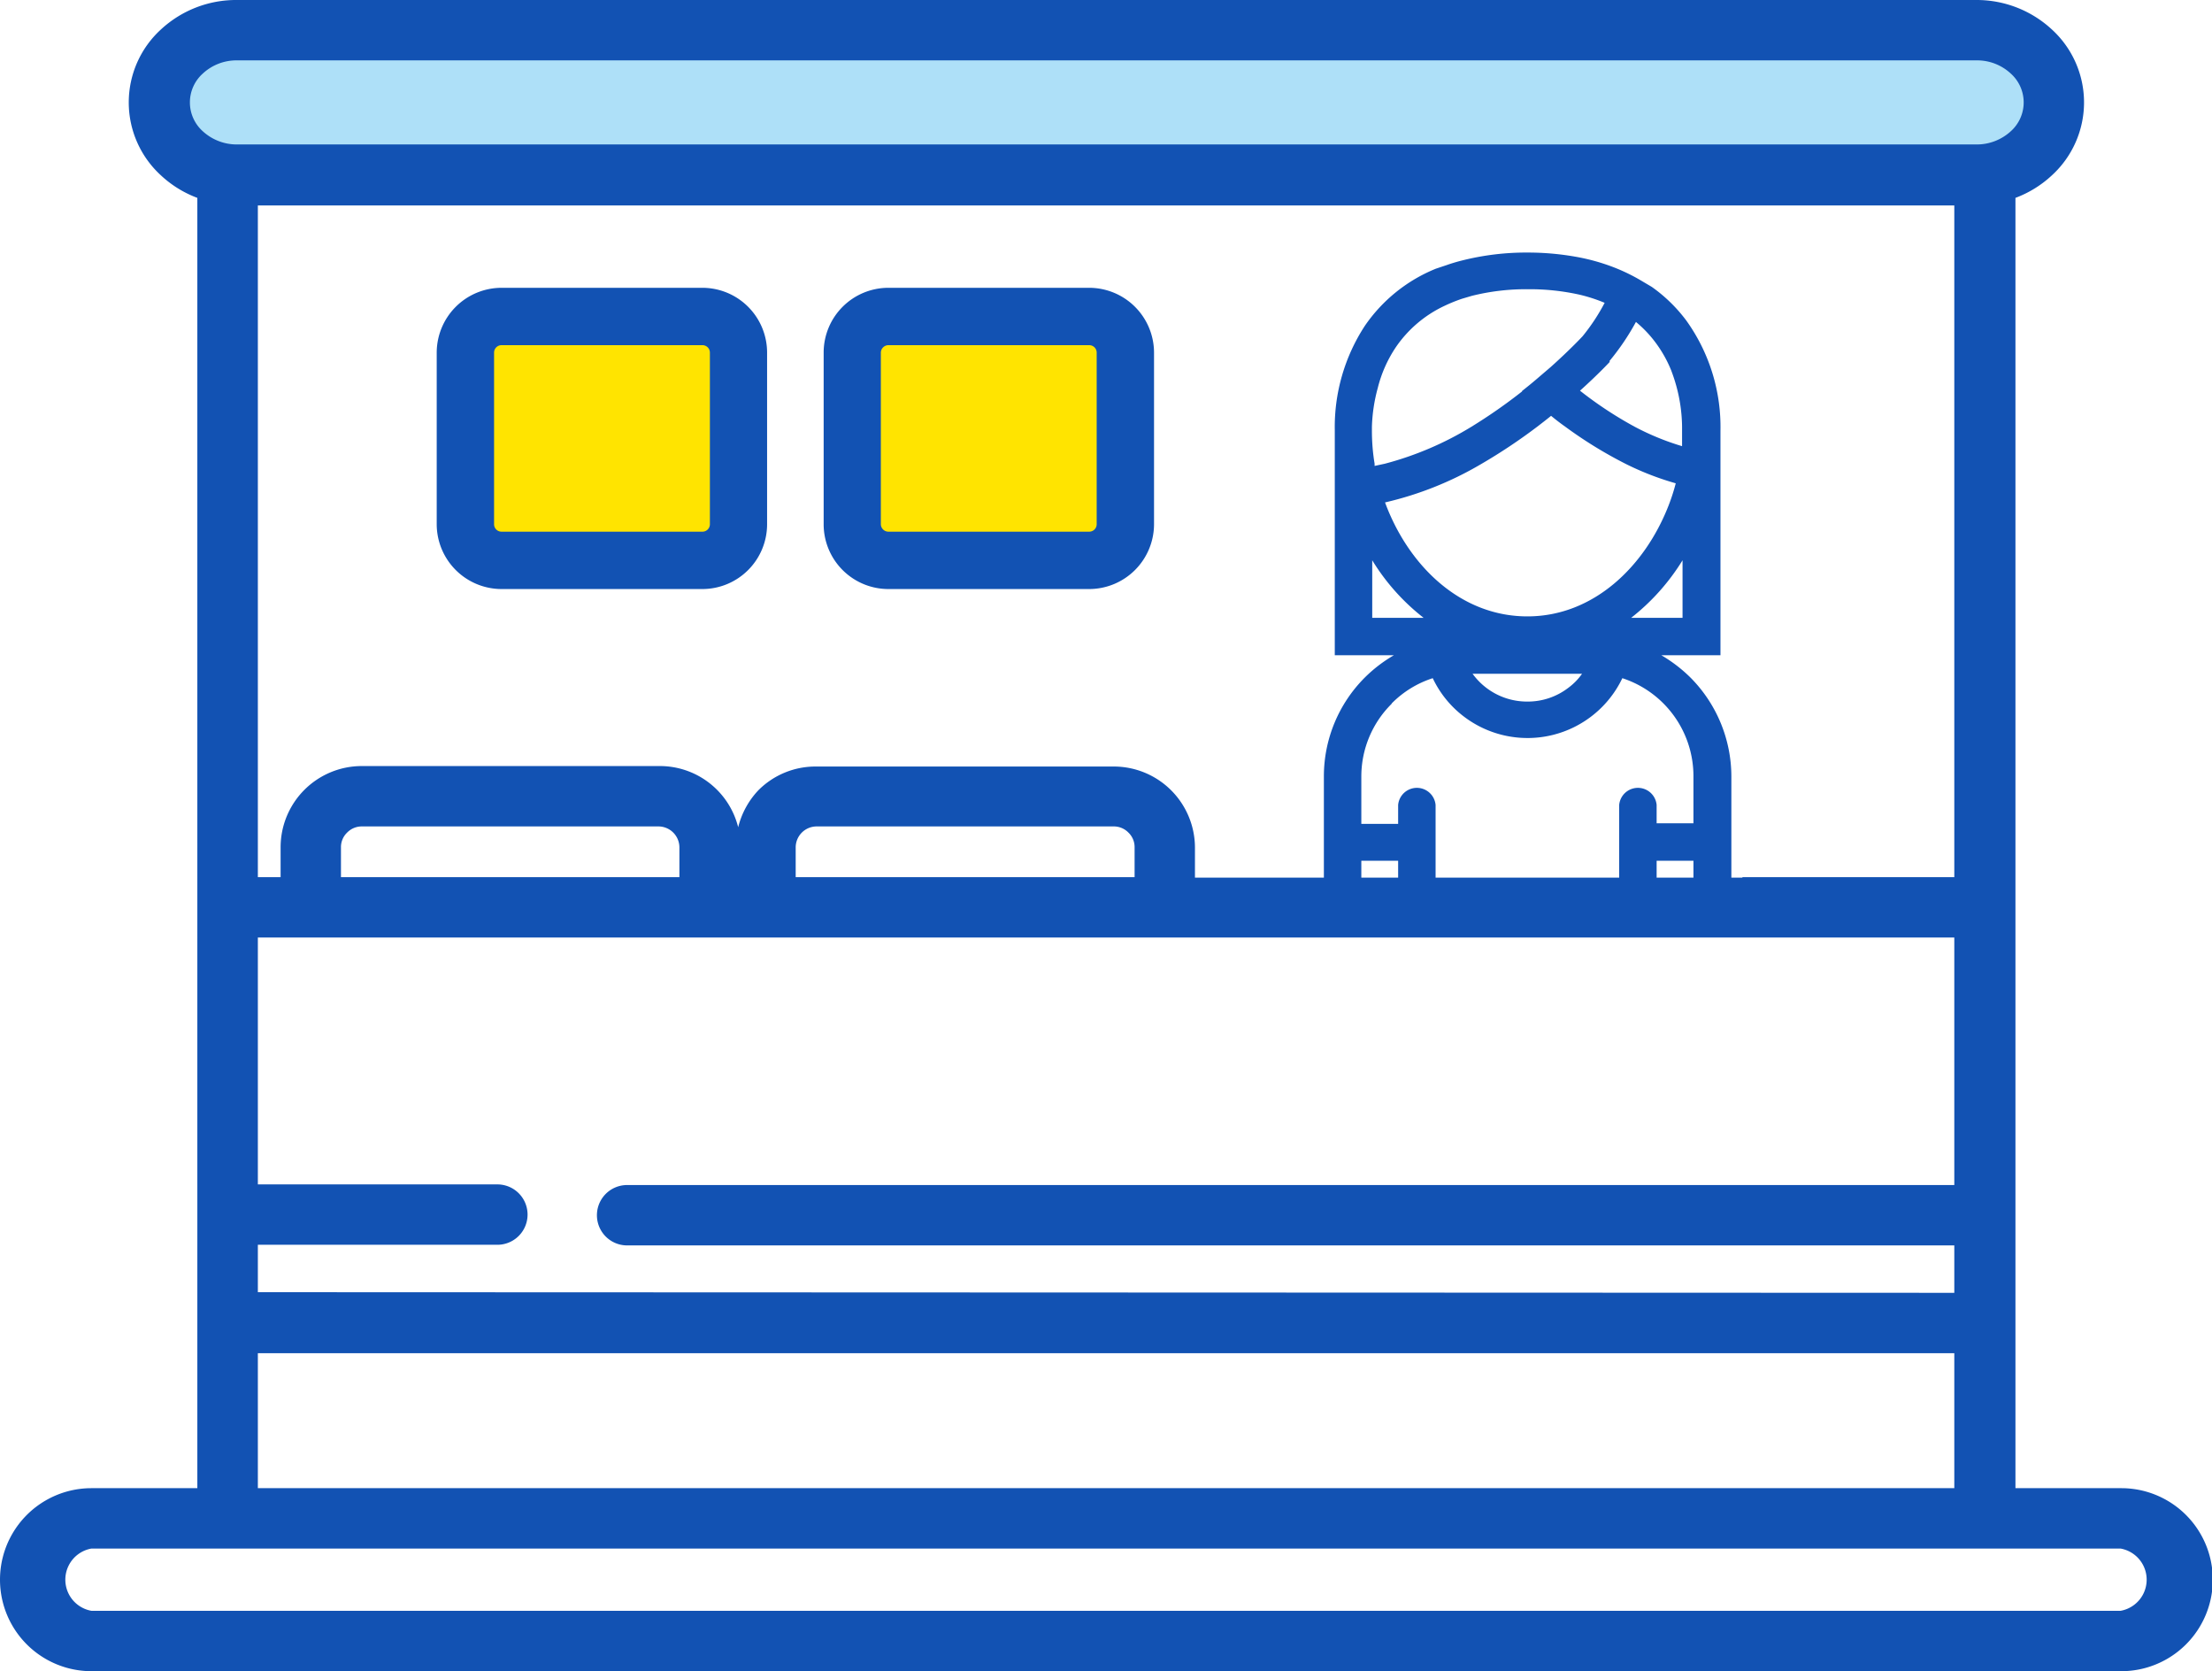
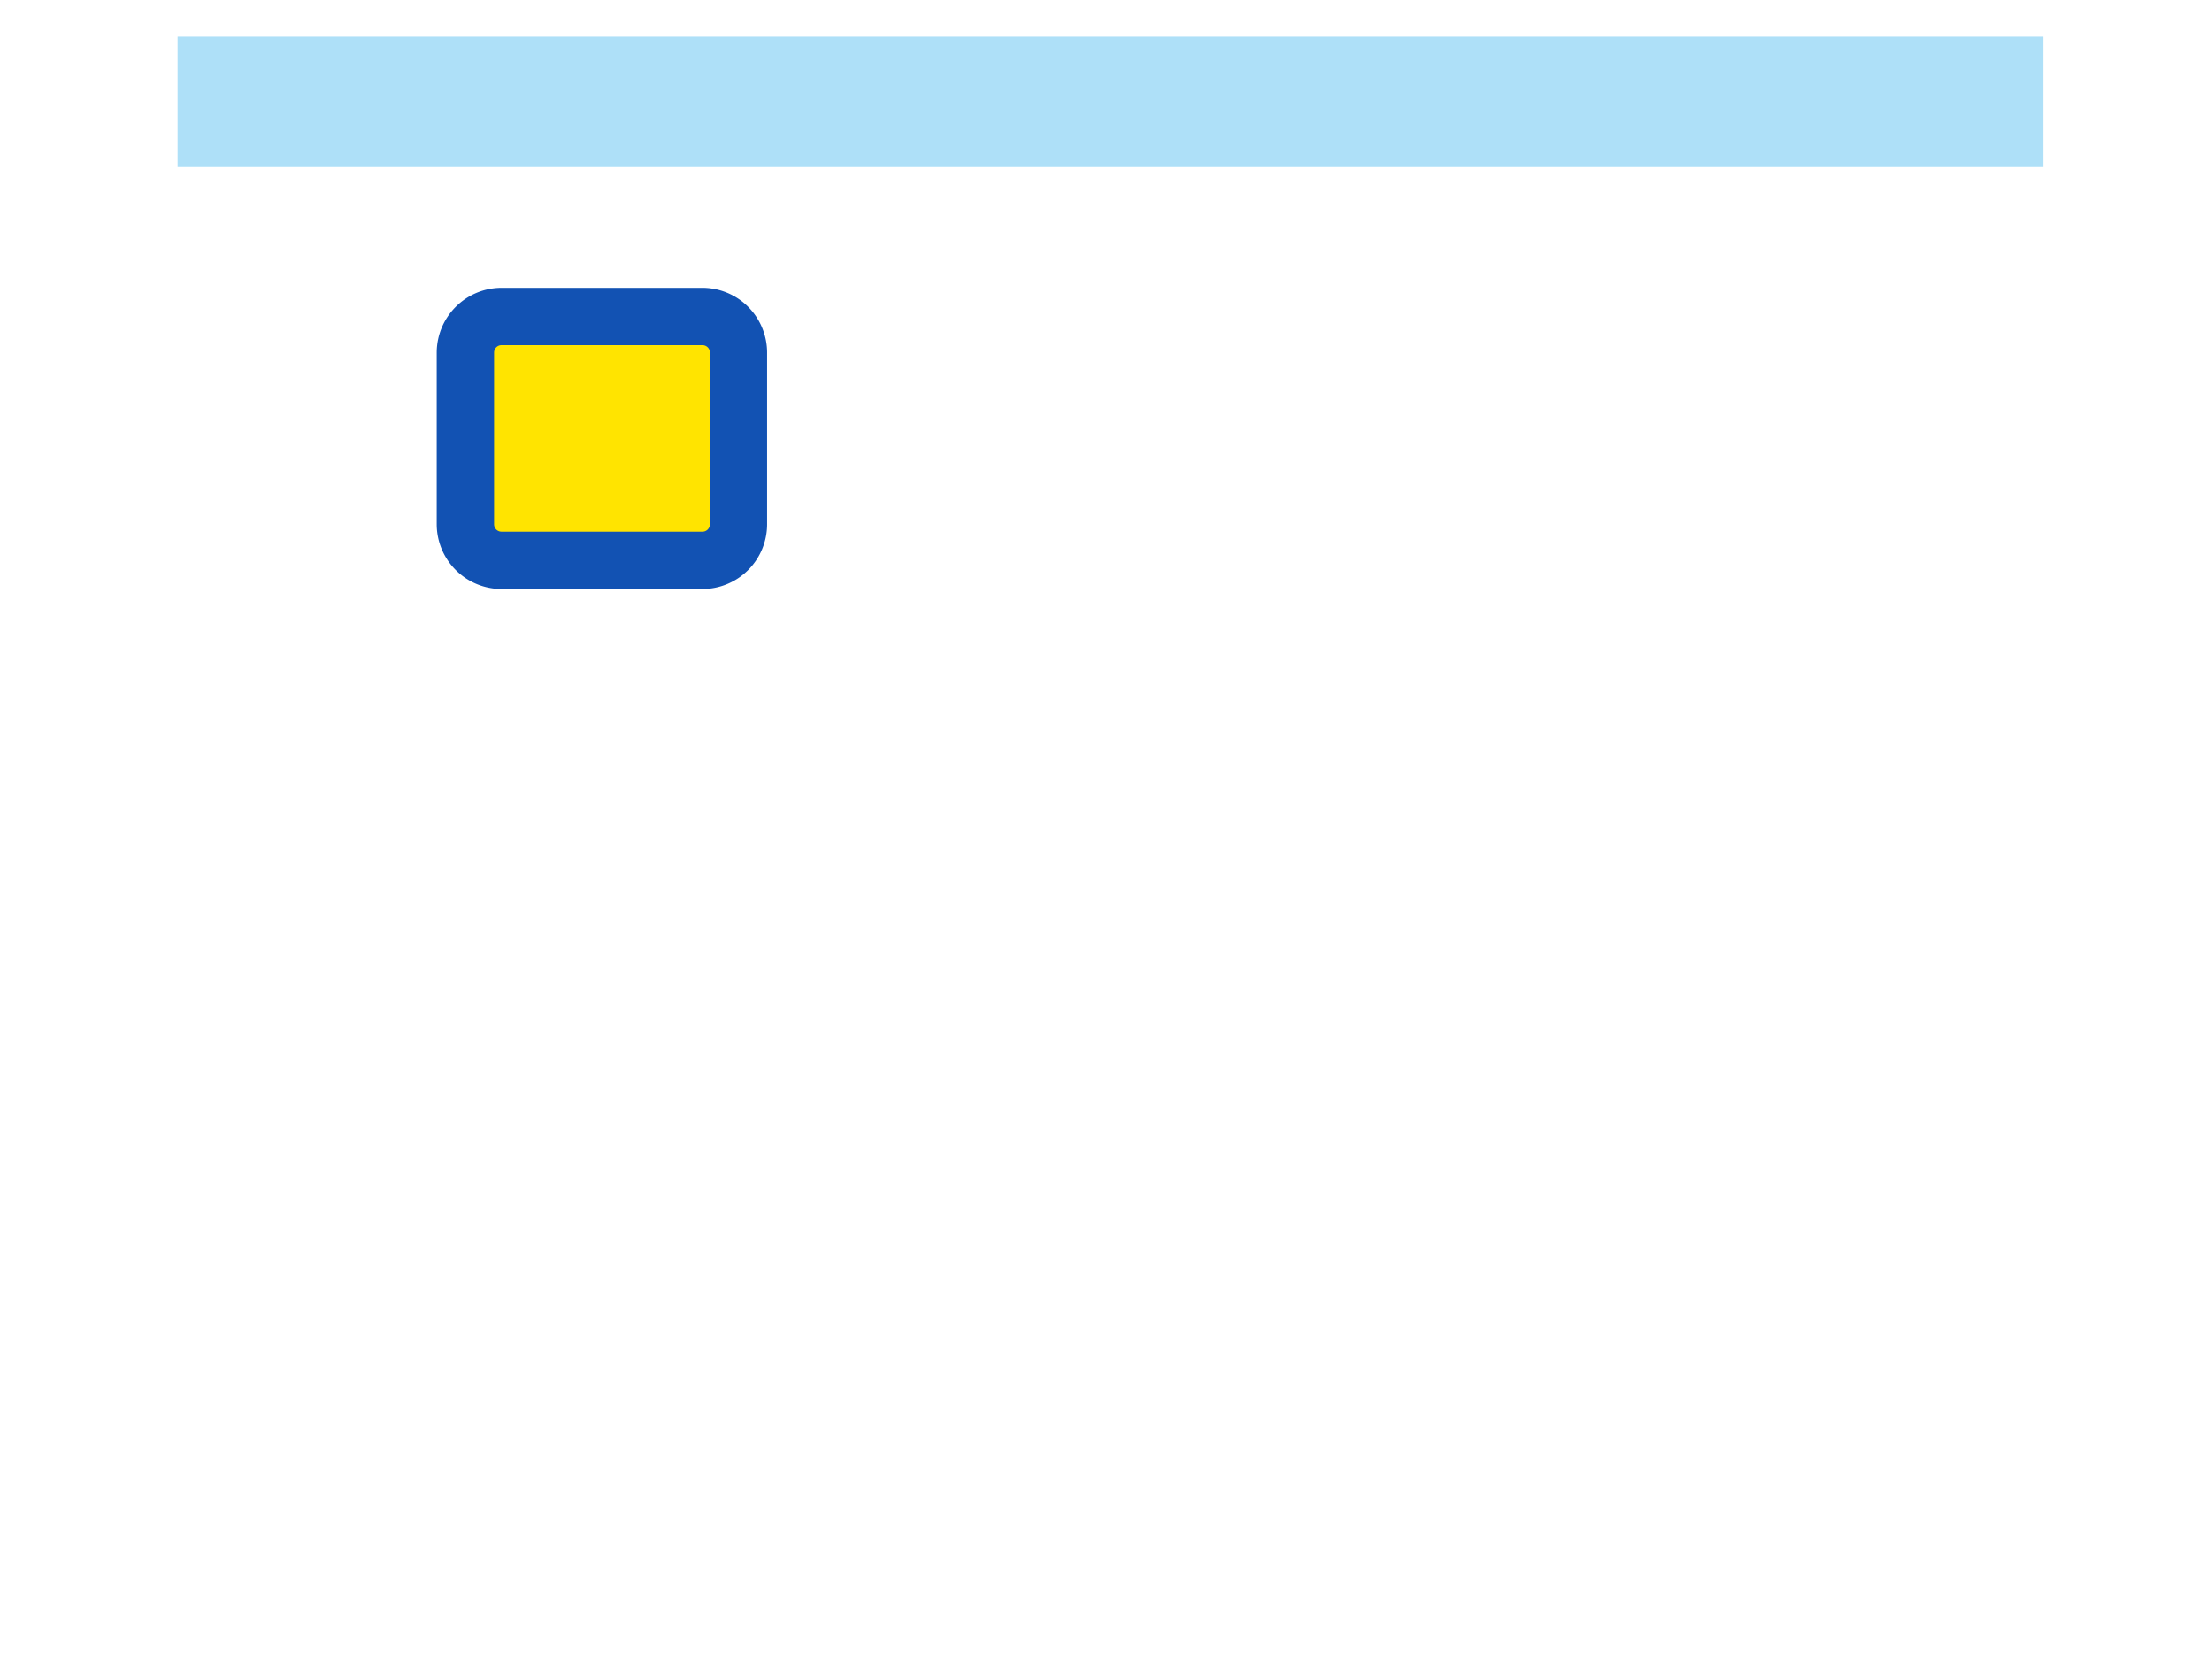
<svg xmlns="http://www.w3.org/2000/svg" viewBox="0 0 140 105.74">
  <rect x="30.39" y="20.03" width="15.76" height="14.21" fill="#ffe400" />
  <rect x="11.24" y="2.32" width="118.07" height="8.25" fill="#aee0f8" />
-   <rect x="54.11" y="20.03" width="16.94" height="14.21" fill="#ffe400" />
-   <path d="M5.79,105.74a5.79,5.79,0,0,1,0-11.58h6.7V12.52a6.93,6.93,0,0,1-2.3-1.42,6.25,6.25,0,0,1,0-9.24A7,7,0,0,1,15,0h110.1a7,7,0,0,1,4.76,1.86,6.25,6.25,0,0,1,0,9.24,6.93,6.93,0,0,1-2.3,1.42V94.16h6.7a5.79,5.79,0,0,1,0,11.58Zm0-7.76a2,2,0,0,0,0,3.94H134.21a2,2,0,0,0,0-3.94Zm117.9-3.82V85.62H16.32v8.54Zm0-12.36v-3h-84a1.91,1.91,0,0,1,0-3.82h84V59.32H16.32V74.94H31.48a1.91,1.91,0,1,1,0,3.82H16.32v3ZM110.28,55.5h13.41V13H16.32V55.5h1.44V53.6a5.14,5.14,0,0,1,5.13-5.13H41.72a5.11,5.11,0,0,1,5,3.87A5.23,5.23,0,0,1,48,50a5.1,5.1,0,0,1,3.63-1.5H70.5a5.14,5.14,0,0,1,5.13,5.13v1.9h34.65Zm-38.47,0V53.6a1.27,1.27,0,0,0-.39-.92,1.29,1.29,0,0,0-.92-.39H51.67a1.33,1.33,0,0,0-1.31,1.31v1.9ZM43,55.5V53.6a1.33,1.33,0,0,0-1.31-1.31H22.89a1.29,1.29,0,0,0-.92.39,1.27,1.27,0,0,0-.39.92v1.9ZM15,3.82a3.13,3.13,0,0,0-2.16.83,2.45,2.45,0,0,0,0,3.66A3.18,3.18,0,0,0,15,9.14h110.1a3.18,3.18,0,0,0,2.16-.83,2.45,2.45,0,0,0,0-3.66,3.13,3.13,0,0,0-2.16-.83Z" fill="#1252b3" fill-rule="evenodd" />
-   <path d="M126.78,12V94.88h7.43a5.07,5.07,0,1,1,0,10.13H5.79a5.07,5.07,0,0,1,0-10.13h7.43V12a6.2,6.2,0,0,1-2.53-1.42,5.51,5.51,0,0,1,0-8.18A6.22,6.22,0,0,1,15,.73h110.1a6.22,6.22,0,0,1,4.26,1.66,5.51,5.51,0,0,1,0,8.18A6.2,6.2,0,0,1,126.78,12Zm7.43,85.26H5.79a2.7,2.7,0,0,0,0,5.39H134.21a2.7,2.7,0,0,0,0-5.39ZM15.59,94.88H124.41v-10H15.59v10Zm0-12.36H124.41V78H39.68a1.19,1.19,0,0,1,0-2.37h84.73V58H15.59V75.67H31.48a1.19,1.19,0,1,1,0,2.37H15.59v4.48ZM49.64,56.23H72.53V53.6a2.07,2.07,0,0,0-.59-1.44,2,2,0,0,0-1.44-.59H51.67a2,2,0,0,0-2,2v2.63Zm-5.89,0V53.6a2,2,0,0,0-2-2H22.89a2,2,0,0,0-1.44.59,2.07,2.07,0,0,0-.59,1.44v2.63ZM15,9.86h110.1a3.88,3.88,0,0,0,2.65-1,3.23,3.23,0,0,0,1.06-2.36,3.23,3.23,0,0,0-1.06-2.36,3.88,3.88,0,0,0-2.65-1H15a3.9,3.9,0,0,0-2.65,1,3.23,3.23,0,0,0-1.06,2.36A3.23,3.23,0,0,0,12.3,8.84a3.9,3.9,0,0,0,2.65,1Zm109.46,2.37H15.59v44h2.9V53.6a4.4,4.4,0,0,1,4.4-4.4H41.72a4.4,4.4,0,0,1,4.4,4.4v2.63h1.15V53.6a4.4,4.4,0,0,1,4.4-4.4H70.5a4.4,4.4,0,0,1,4.4,4.4v2.63h8.89v-7.1a8.84,8.84,0,0,1,2.6-6.27,9,9,0,0,1,1.83-1.4H84.48V28c0-.26,0-.52,0-.78a11.7,11.7,0,0,1,1.9-6.6A10,10,0,0,1,90.88,17v0l.66-.22c.31-.11.64-.21,1-.3a16.58,16.58,0,0,1,4.16-.5,17.3,17.3,0,0,1,3,.26,12.83,12.83,0,0,1,2.48.69,11.67,11.67,0,0,1,1.7.83l.66.39,0,0a9.77,9.77,0,0,1,2.18,2.12,11.55,11.55,0,0,1,2.17,7c0,.25,0,.5,0,.76V41.46h-3.74a9.25,9.25,0,0,1,1.83,1.4,8.89,8.89,0,0,1,2.6,6.27v7.1h14.86v-44ZM88.07,44.54a6.47,6.47,0,0,0-1.91,4.59v3h2.33V50.93a1.19,1.19,0,0,1,2.37,0v4.69h11.62V50.93a1.19,1.19,0,0,1,2.37,0v1.16h2.33v-3a6.52,6.52,0,0,0-4.5-6.18,6.65,6.65,0,0,1-10,2.45,6.57,6.57,0,0,1-2-2.45,6.41,6.41,0,0,0-2.59,1.59Zm.42,9.92H86.16v1.16h2.33V54.46Zm16.36,0v1.16h2.33V54.46ZM96.67,44.39a4.21,4.21,0,0,0,2.59-.87,3.87,3.87,0,0,0,.87-.89H93.2a4.32,4.32,0,0,0,.87.89,4.26,4.26,0,0,0,2.6.87Zm0-5.39c4.19,0,7.43-3.16,8.93-7a12.36,12.36,0,0,0,.46-1.42,18.25,18.25,0,0,1-3.13-1.21A27.16,27.16,0,0,1,99.07,27q-.48-.34-.9-.69c-.28.23-.58.46-.88.69a34.92,34.92,0,0,1-3.56,2.37,21.48,21.48,0,0,1-6.07,2.42l.08.21c1.5,3.87,4.74,7,8.93,7Zm-6.57.09a13.66,13.66,0,0,1-3.25-3.64v3.64Zm16.39-3.64a13.84,13.84,0,0,1-3.25,3.64h3.25V35.45ZM96.33,24.74c.33-.26.64-.51.93-.76l.9-.77c1.25-1.12,2-1.93,2-1.93a12.51,12.51,0,0,0,1.4-2.12h0l0,0a10.13,10.13,0,0,0-1.61-.52,14.52,14.52,0,0,0-3.24-.34,14.14,14.14,0,0,0-3.56.42l-.61.18a9.9,9.9,0,0,0-1.09.44,7.66,7.66,0,0,0-3.1,2.62,8.17,8.17,0,0,0-1.15,2.59A10.41,10.41,0,0,0,86.83,27v.24A12.76,12.76,0,0,0,87,29.34l0,.14.65-.14A20.49,20.49,0,0,0,93.13,27a33.71,33.71,0,0,0,3.2-2.23Zm5.56-1.85s-.7.76-1.89,1.83A24.29,24.29,0,0,0,103.46,27a16.4,16.4,0,0,0,3,1.23c0-.33,0-.66,0-1V27a10.16,10.16,0,0,0-.49-3c-.06-.19-.13-.38-.2-.57a7.91,7.91,0,0,0-1-1.77,7.48,7.48,0,0,0-1.23-1.29v0a15.25,15.25,0,0,1-1.68,2.48Z" fill="#1252b3" fill-rule="evenodd" />
  <path d="M44.46,37.27H31.74a4.11,4.11,0,0,1-4.1-4.1V22.31a4.11,4.11,0,0,1,4.1-4.1H44.46a4.1,4.1,0,0,1,4.09,4.1V33.17A4.1,4.1,0,0,1,44.46,37.27ZM31.74,21.84a.47.47,0,0,0-.47.47V33.17a.47.47,0,0,0,.47.47H44.46a.47.47,0,0,0,.47-.47V22.31a.47.47,0,0,0-.47-.47Z" fill="#1252b3" />
-   <path d="M68.94,37.27H56.22a4.1,4.1,0,0,1-4.09-4.1V22.31a4.1,4.1,0,0,1,4.09-4.1H68.94a4.11,4.11,0,0,1,4.1,4.1V33.17A4.11,4.11,0,0,1,68.94,37.27ZM56.22,21.84a.48.48,0,0,0-.47.47V33.17a.48.48,0,0,0,.47.47H68.94a.47.47,0,0,0,.47-.47V22.31a.47.47,0,0,0-.47-.47Z" fill="#1252b3" />
</svg>